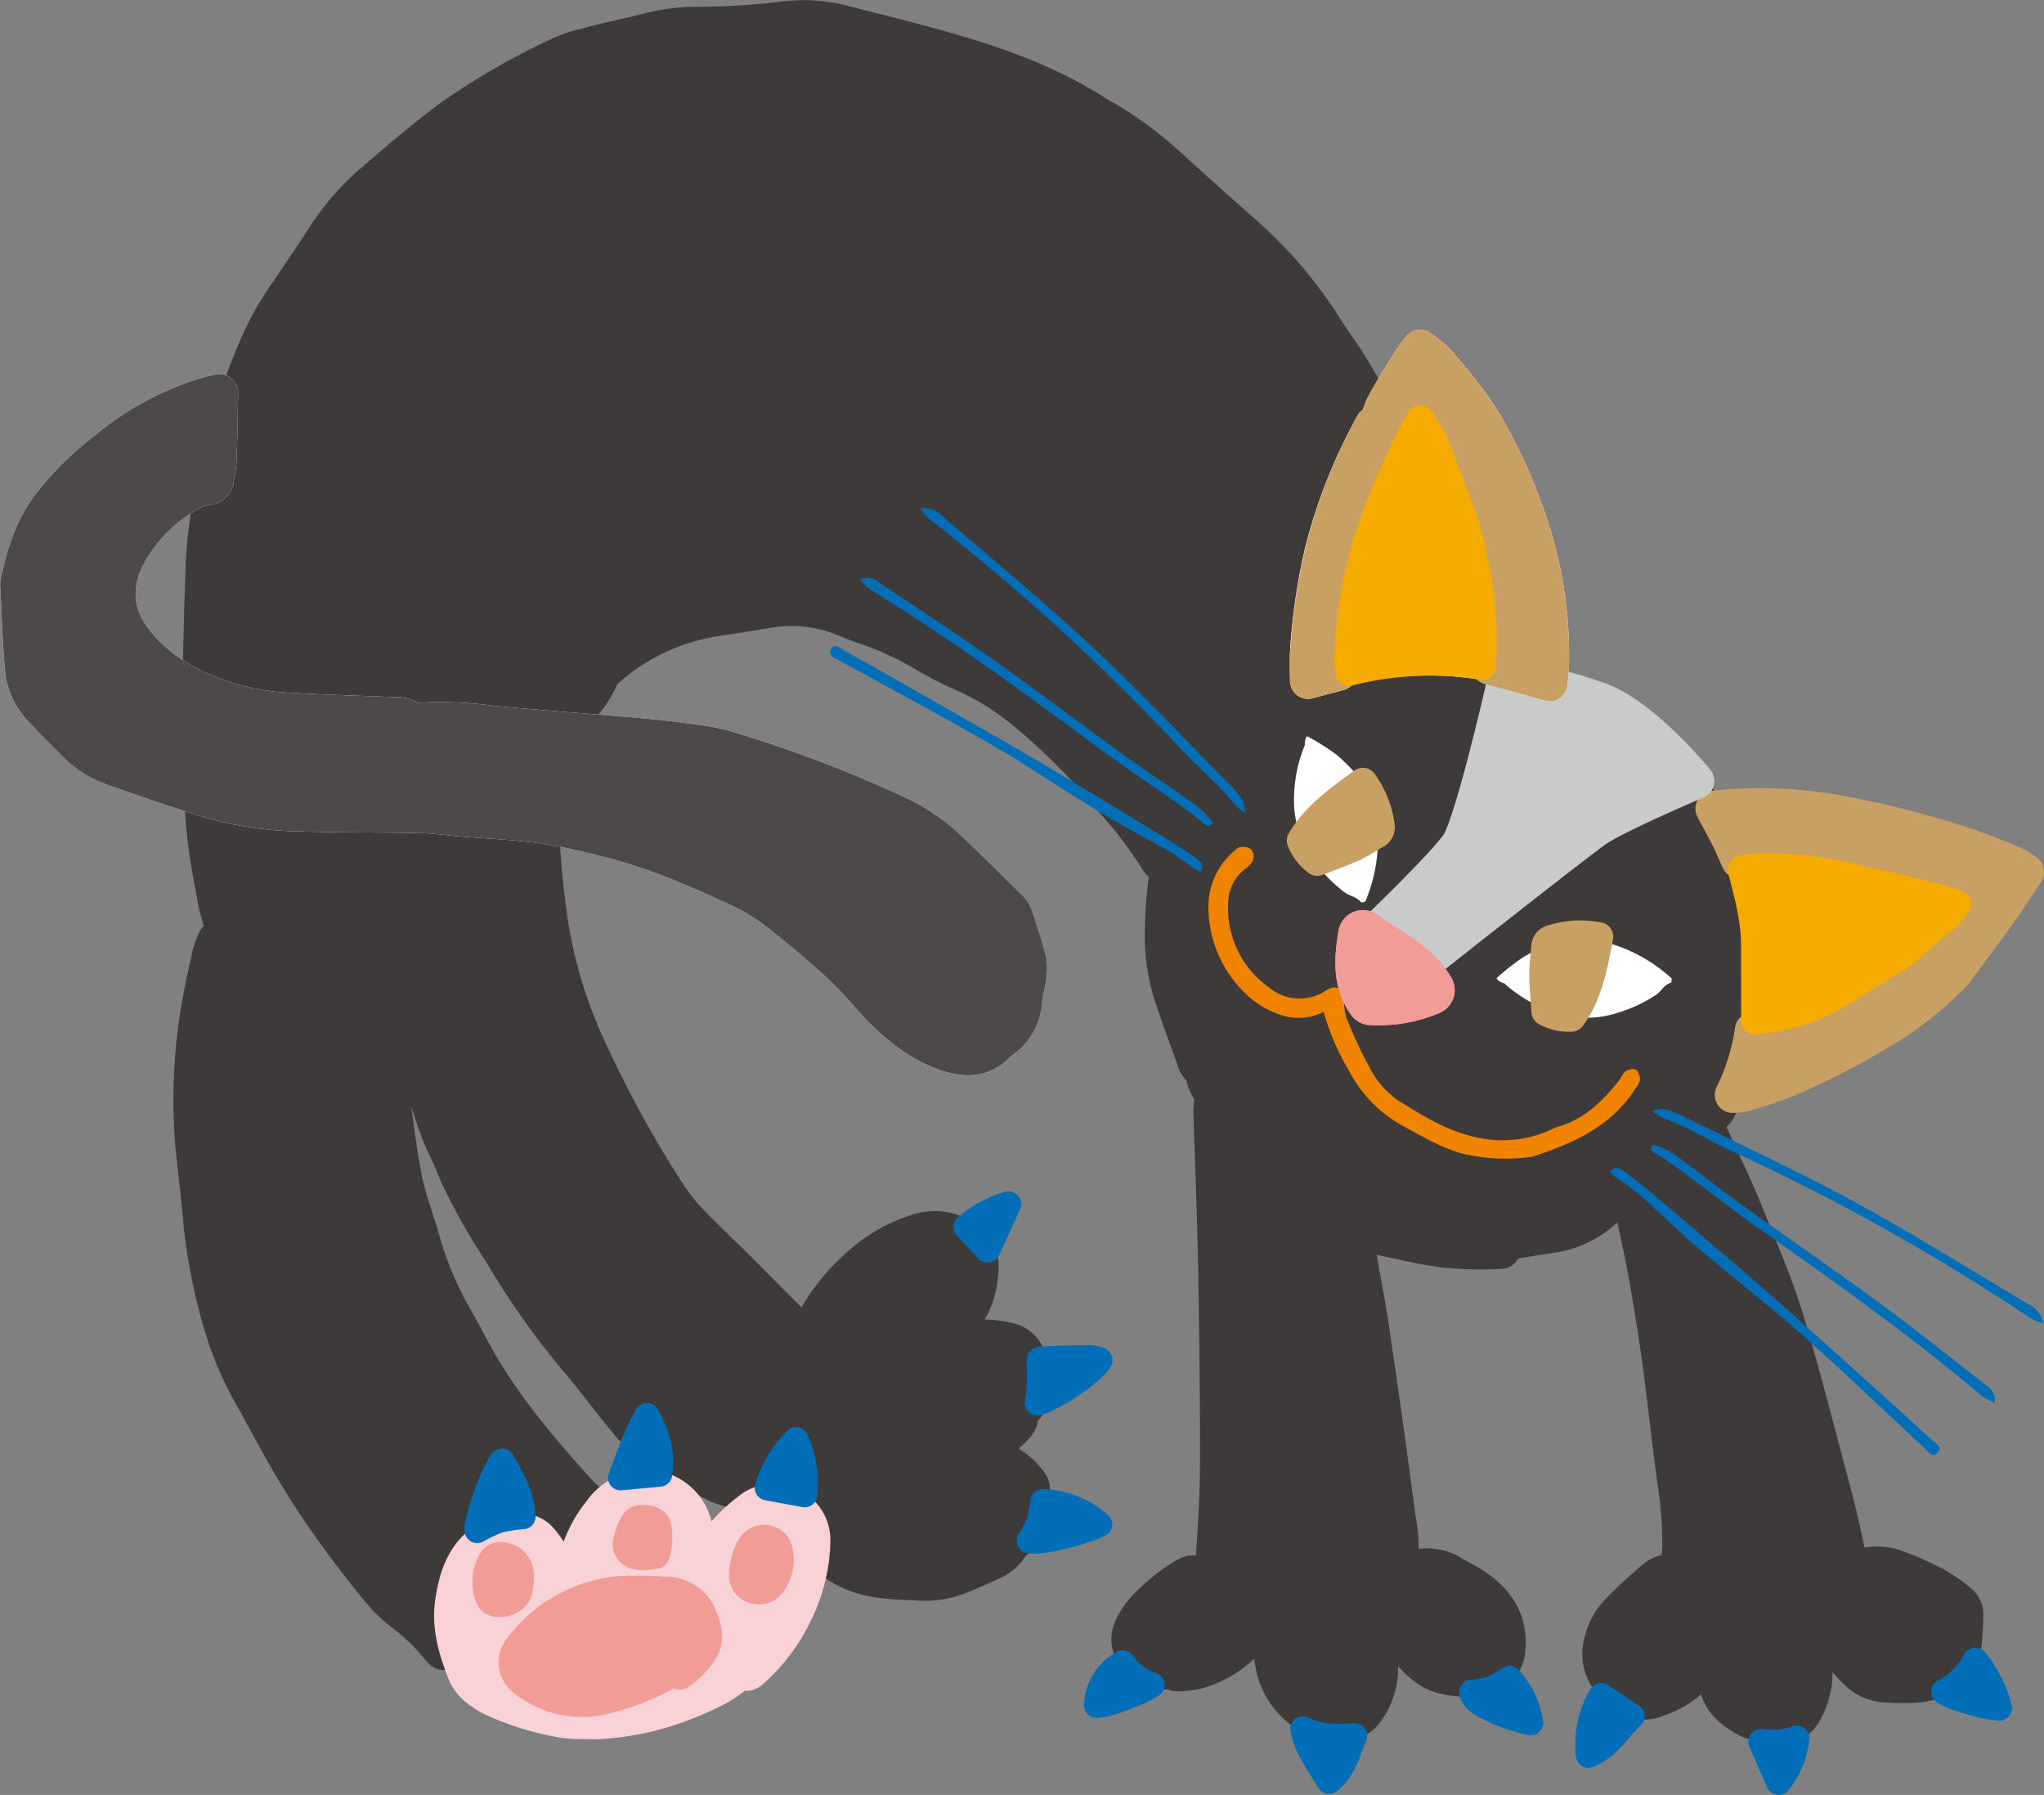
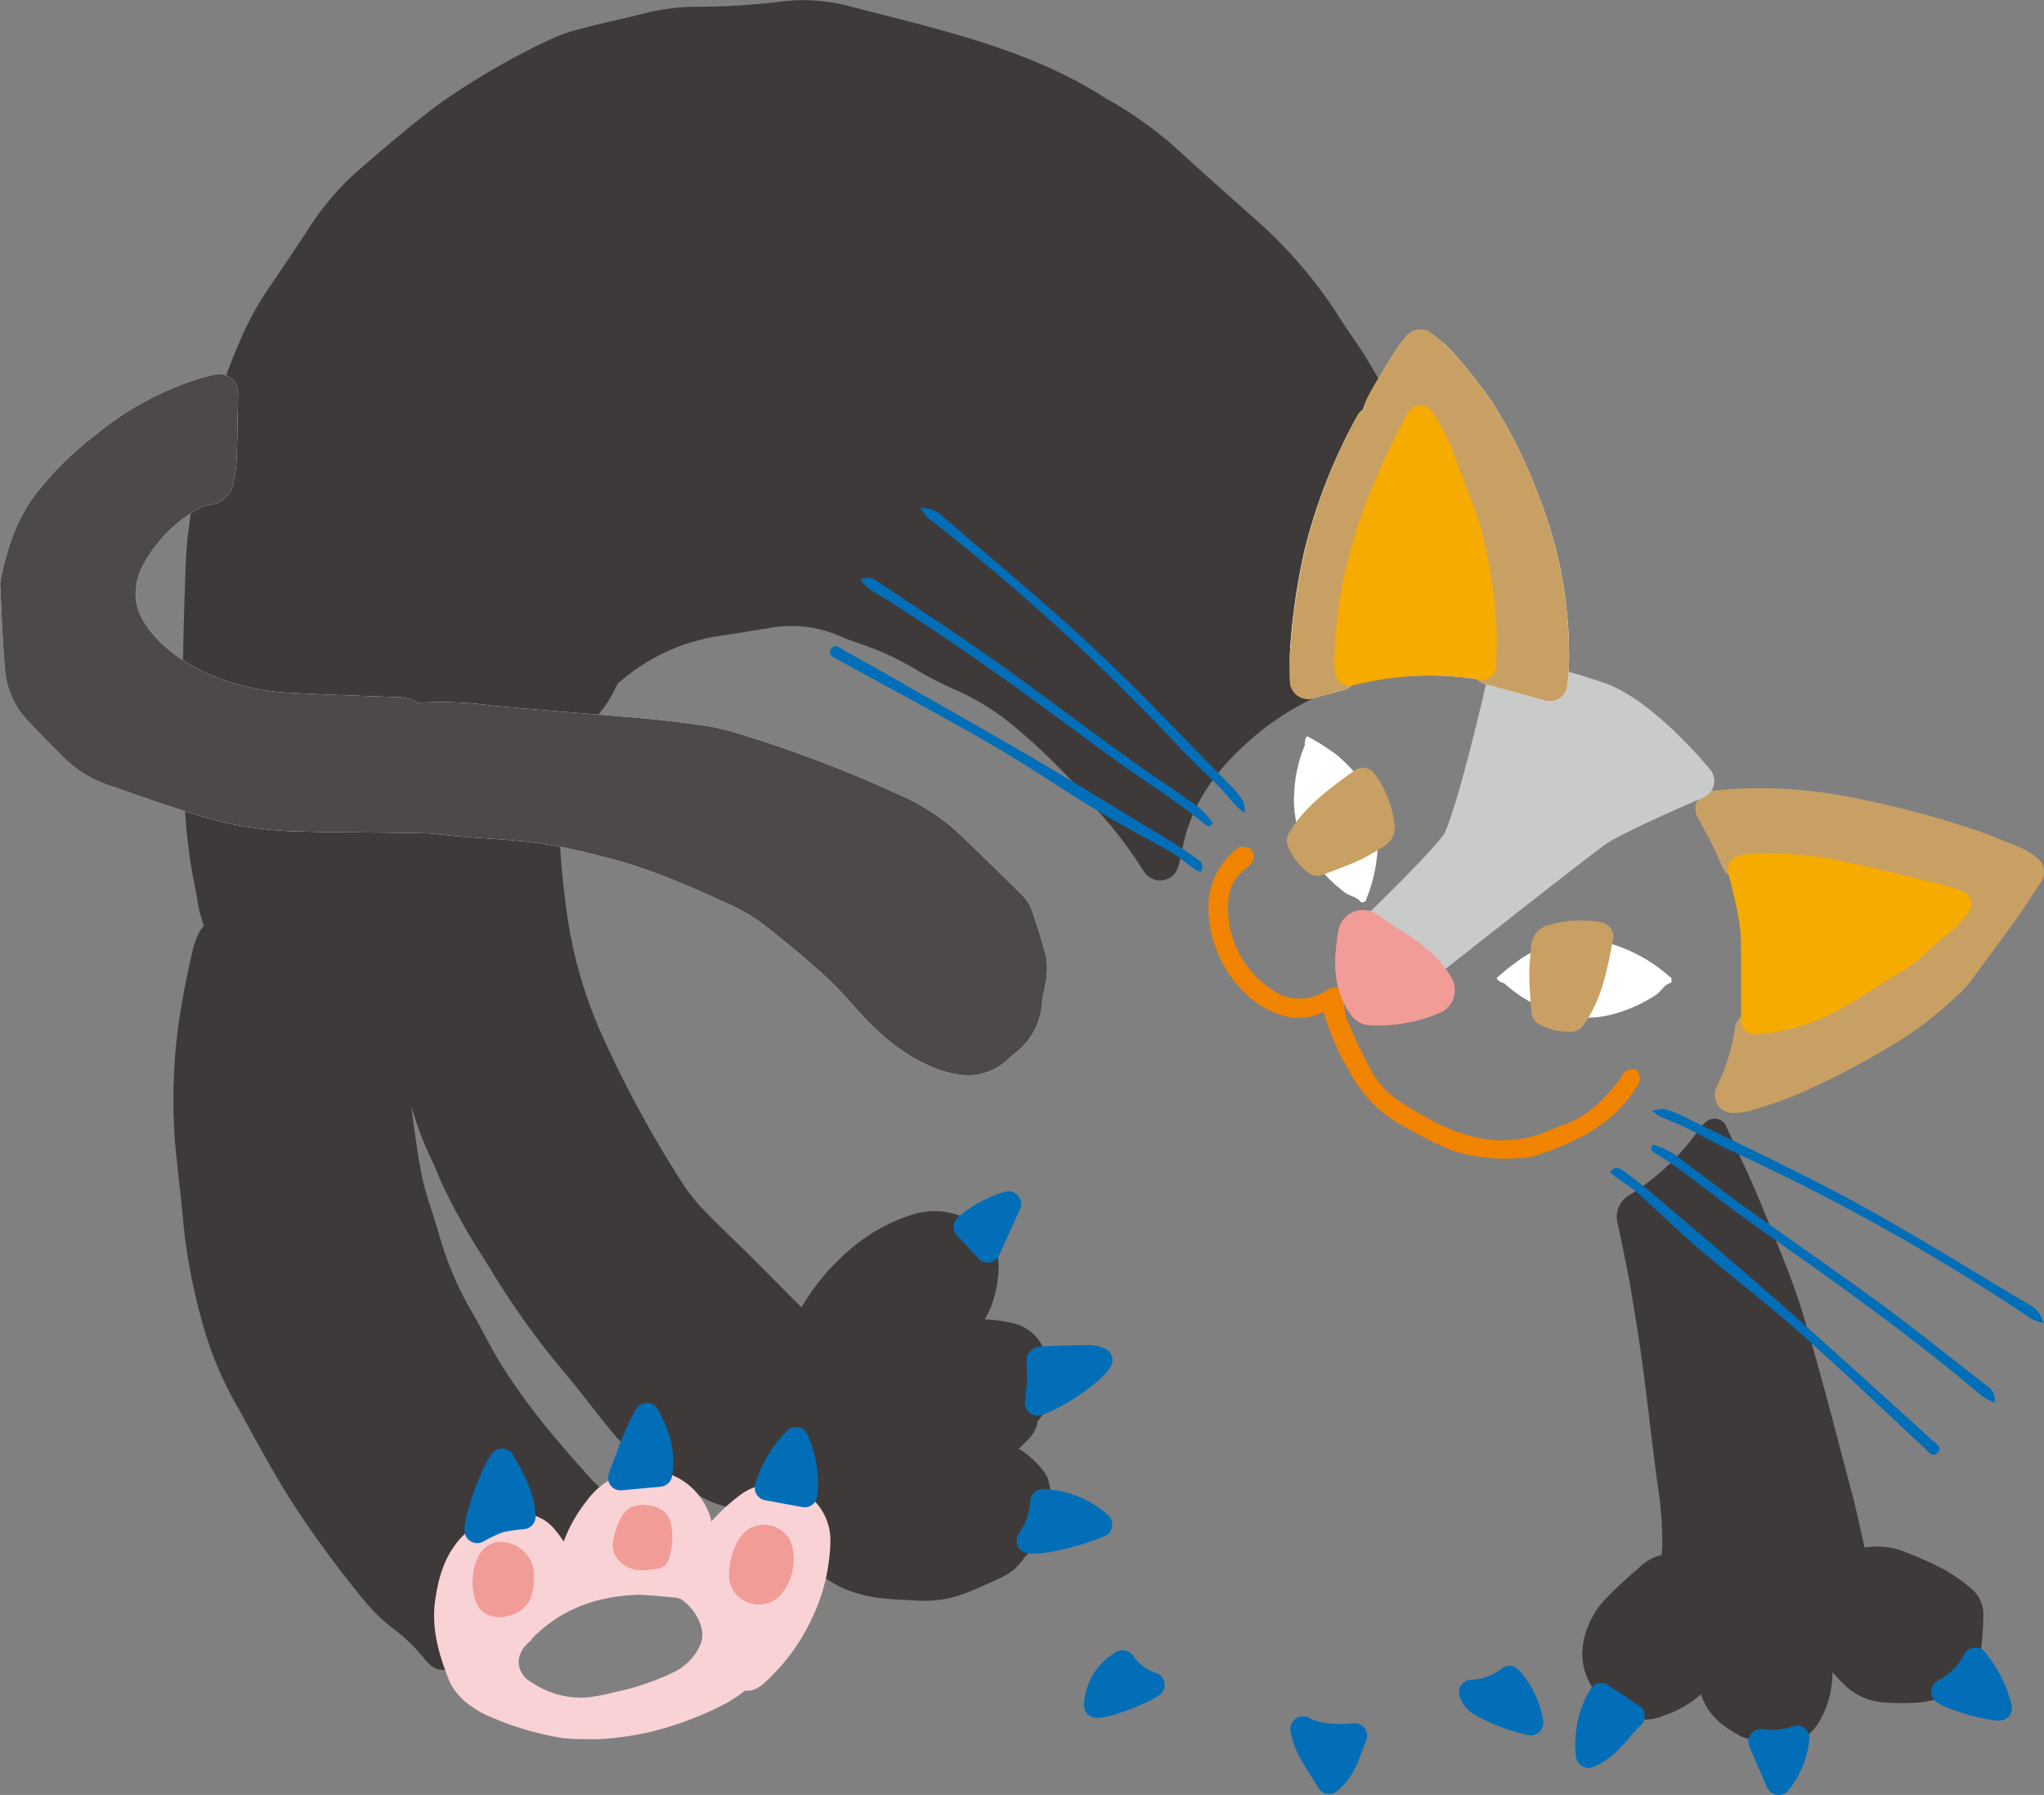
<svg xmlns="http://www.w3.org/2000/svg" width="294.67" height="258.71" viewBox="0 0 294.67 258.71">
  <rect x="0" y="0" width="294.67" height="258.71" fill="#808080" stroke="none" />
  <defs>
    <style>.cls-1{isolation:isolate;}.cls-2,.cls-3{fill:#3e3a39;stroke:#3e3a39;}.cls-10,.cls-12,.cls-13,.cls-15,.cls-16,.cls-18,.cls-19,.cls-2,.cls-3,.cls-5,.cls-6,.cls-7,.cls-8,.cls-9{stroke-linecap:round;stroke-linejoin:round;}.cls-18,.cls-19,.cls-2{stroke-width:5.45px;}.cls-10,.cls-12,.cls-15,.cls-16,.cls-19,.cls-2,.cls-3,.cls-4,.cls-7,.cls-8,.cls-9{mix-blend-mode:multiply;}.cls-3{stroke-width:3.65px;}.cls-4{fill:#f9d2d5;stroke:#f9d2d5;stroke-miterlimit:10;}.cls-12,.cls-4{stroke-width:4.15px;}.cls-12,.cls-5{fill:#c9a063;stroke:#c9a063;}.cls-15,.cls-5,.cls-6{stroke-width:5.18px;}.cls-6{fill:#f39800;stroke:#f39800;}.cls-7{fill:#f6ab00;stroke:#f6ab00;}.cls-7,.cls-9{stroke-width:4.09px;}.cls-14,.cls-8{fill:#036eb8;}.cls-8{stroke:#036eb8;stroke-width:3.63px;}.cls-10,.cls-16,.cls-17,.cls-9{fill:#f29c97;}.cls-10,.cls-16,.cls-9{stroke:#f29c97;}.cls-10{stroke-width:4.36px;}.cls-11,.cls-18{fill:#fff;}.cls-13{fill:#f08300;stroke:#f08300;stroke-width:1.55px;}.cls-15{fill:#c9caca;stroke:#c9caca;}.cls-16{stroke-width:7.13px;}.cls-18{stroke:#fff;}.cls-19{fill:#4c4948;stroke:#4c4948;}</style>
  </defs>
  <g class="cls-1">
    <g id="レイヤー_2" data-name="レイヤー 2">
      <g id="デザイン">
        <path class="cls-2" d="M91.06,205.53c.52-.85.84-1.48,1.26-2.05.72-1,1.55-1,2.05.13a20.74,20.74,0,0,1,1.75,4.75,4.13,4.13,0,0,0,2.35,2.94c1.63.93,3.32,1.77,5,2.59a17.16,17.16,0,0,0,2.13.71l2.57.91a5.8,5.8,0,0,0,.87-1c.49-.91.82-1.91,1.35-2.79a42.1,42.1,0,0,1,2.95-4.47c1.16-1.46,2.21-1.21,2.86.57a17.32,17.32,0,0,1,.94,8.35,1.52,1.52,0,0,0,.15,1.05c1.56,1.84,1.78,4,1.62,6.27a2.17,2.17,0,0,0,0,.38,1.8,1.8,0,0,1,.39.25c2.52,2.51,5.7,3.35,9.1,3.63,1.41.12,2.83.15,4.24.24a13.56,13.56,0,0,0,5.94-1.05q2.3-.94,4.53-2a5.1,5.1,0,0,0,2.33-2,12.71,12.71,0,0,1,1.87-1.87c1.85-1.94,1.63-4.3,1.29-6.67a1.74,1.74,0,0,0-.37-.76,10.19,10.19,0,0,0-5.54-3.7,4.92,4.92,0,0,0-1.25.08c-.89,0-1.78,0-2.66-.1-.45,0-.87-.35-.73-.85a1.12,1.12,0,0,1,.78-.63,7.8,7.8,0,0,1,2.26,0,3.36,3.36,0,0,0,2.66-.64,17.15,17.15,0,0,0,2.24-1.93c.61-.63,1.31-1.29.67-2.36,1.25-.37,1.47-1.32,1.66-2.24a9.35,9.35,0,0,0-.28-5.56,3.59,3.59,0,0,0-2.77-2.37,16.38,16.38,0,0,0-8.11.13,2.7,2.7,0,0,1-.4.14c-.42.07-.94.18-1-.37a1.12,1.12,0,0,1,.48-.89c3.41-2.31,4.84-5.66,5-9.63a4.61,4.61,0,0,0-2.74-4.44,7.64,7.64,0,0,0-6.15-.61,22.47,22.47,0,0,0-8.4,4.82,28.7,28.7,0,0,0-5.8,6.91c-.59,1-1.3,2-2,3-.08.12-.14.29-.25.33a1.72,1.72,0,0,1-.88.21c-.16,0-.37-.45-.34-.66a1.38,1.38,0,0,0-.49-1.36c-2.66-2.62-5.26-5.29-7.9-7.92-2.17-2.16-4.43-4.25-6.55-6.46a27.73,27.73,0,0,1-3.47-4.26,165.12,165.12,0,0,1-12.26-22.62A67.66,67.66,0,0,1,79,131.84c-.45-3.36-.81-6.75-1-10.13a33,33,0,0,1,3.66-16.11A25.55,25.55,0,0,1,85,100.2a19.83,19.83,0,0,0,1.56-2.79,3.73,3.73,0,0,1,.79-1A31,31,0,0,1,103.08,89c2.38-.34,4.75-.76,7.13-1.12A20.19,20.19,0,0,1,121.73,89,34.51,34.51,0,0,0,125,90.24a44.83,44.83,0,0,1,8.57,4A47.45,47.45,0,0,0,139,97a38,38,0,0,1,8.41,5.17A89.9,89.9,0,0,1,160.25,115a62.22,62.22,0,0,1,6.62,8.64c.07.12.15.23.37.54.18-.7.34-1.17.42-1.65,1.12-6.88,4.72-12.34,9.77-17a40.63,40.63,0,0,1,10.06-7c-.78-1.16-.32-2.42-.23-3.65A97.45,97.45,0,0,1,189.61,79a75.27,75.27,0,0,1,6.75-17.21c.37-.71.67-1.46,1.1-2.14a1.59,1.59,0,0,0,0-1.84c-1-1.7-2-3.43-3-5.1-1.32-2.07-2.77-4-4.07-6.13a63.6,63.6,0,0,0-11.72-13.37c-3.56-3.18-7.13-6.33-10.64-9.55a52.82,52.82,0,0,0-9.76-7l-.13-.07c-9.24-6-19.73-8.78-30.24-11.49-2-.51-3.94-1-5.89-1.5a22.87,22.87,0,0,0-9.12-.66,103.85,103.85,0,0,1-12.71.76,28.57,28.57,0,0,0-7.12,1C90.17,5.44,87.26,6,84.39,6.8a19.88,19.88,0,0,0-4,1.4,102.34,102.34,0,0,0-15.29,8.85c-4.16,3.08-8.09,6.49-12,9.86a38.6,38.6,0,0,0-6.82,8.29q-2.7,4.06-5.45,8.11a40.73,40.73,0,0,0-3.87,7.22,97.1,97.1,0,0,0-7.17,27c-.29,2.62-.35,5.27-.43,7.91-.14,4.06-.22,8.11-.31,12.17,0,1.18-.06,2.36,0,3.54.08,4.48.25,9,.25,13.45a76.45,76.45,0,0,0,1.61,13.33c.19,1.07.33,2.15.62,3.19.44,1.59,1,3.15,1.49,4.71.18.51.28.93-.27,1.19s-.8-.08-1-.48-.29-.54-.56-1a11.25,11.25,0,0,0-.69,1.74c-.52,2.34-1.06,4.68-1.46,7a77.82,77.82,0,0,0-1.07,20.44c.38,4,.91,8,1.24,12a81.68,81.68,0,0,0,2.51,12.9,48.84,48.84,0,0,0,5.06,12.1c2,3.67,4,7.38,6.18,11,1.72,2.87,3.61,5.64,5.57,8.36s4,5.35,6.14,7.95A20.13,20.13,0,0,0,58,232.31a28.61,28.61,0,0,1,5.31,5.06c.14.18.31.35.47.52s.09,0,.11,0c-.82-5.91-.72-11.62,3.69-16.43a5.35,5.35,0,0,1,.39-3.66c.86-2.25,1.76-4.47,2.68-6.7.29-.68.55-1.54,1.43-1.59s1.4.7,1.77,1.42c1.22,2.34,2.59,4.63,2.61,7.4,0,.27.2.72.41.79,2,.71,3,2.46,4.12,4.11.1.16.22.31.4.57a7.35,7.35,0,0,0,.4-.92,18,18,0,0,1,2.64-5c.67-1,.65-1.07-.23-1.88-.34-.32-.71-.62-1-1-5.93-6.56-11.61-13.3-15.7-21.21-.57-1.09-1.16-2.17-1.77-3.23a50.65,50.65,0,0,1-5-11.69c-.8-2.9-1.93-5.73-2.54-8.67-.79-3.87-1.26-7.82-1.78-11.74a26.33,26.33,0,0,1,.48-7.46c.19-1.26.42-2.51.59-3.77.05-.42,0-.93.5-1s.79.43.9.89c.33,1.42.56,2.86,1,4.26,1.39,5,2.54,10.06,4.87,14.75.59,1.18,1,2.45,1.58,3.63,1,2.1,2.12,4.2,3.3,6.24,1.27,2.2,2.72,4.31,4,6.5a115.77,115.77,0,0,0,10.61,14.49c1.28,1.57,2.5,3.19,3.78,4.77C88.94,203,90,204.21,91.06,205.53Z" />
-         <path class="cls-2" d="M207.48,179.89c-2.93-.45-5.82-1.14-8.72-1.77-.71-.15-1.5-.26-1.72-1.21,0-.16-.65-.39-.78-.29-.54.4-.95.13-1.43-.08-1.08-.46-2.21-.83-3.27-1.34a17.66,17.66,0,0,1-3.42-1.94c-5.34-4.41-10.14-9.32-13.3-15.61-.46-.91-1.16-1.73-1.11-2.86a.75.75,0,0,0-.32-.59,2.65,2.65,0,0,1-1.11-1.74q-1.56-4.17-3-8.37a28.46,28.46,0,0,1-1.55-9.16,68.75,68.75,0,0,1,1-11.1,27.72,27.72,0,0,1,7-14.74,45.27,45.27,0,0,1,9-7.54,19.06,19.06,0,0,1,6.06-2.65c2.75-.65,5.52-1.24,8.3-1.75a42.55,42.55,0,0,1,11.27-.41,56.07,56.07,0,0,1,11.16,2.47c.89.26,1.82.48,2.09,1.31a6.1,6.1,0,0,1,1.86.15c3.37,1.46,6.73,3,10.06,4.5a12.53,12.53,0,0,1,5,4.12c3.52,4.94,7.16,9.77,9.1,15.68a36.65,36.65,0,0,1,2.06,8.6c.27,3.38.28,6.79.23,10.18a31.87,31.87,0,0,1-4.2,15.67c-.28.47-.39,1.08-1.17,1.06-.14,0-.49.55-.42.7.31.64,0,1.08-.35,1.55a35.17,35.17,0,0,1-10.54,10.11c-.06,0-.17,0-.32-.05-.07-.54-.14-1.09-.23-1.65s-.1-.92-.68-.89-.44.49-.53.86a3.39,3.39,0,0,1-.52,1.25,14.39,14.39,0,0,1-9.67,5.57c-2.31.33-4.61.74-7,1.13l.1,1.1A51.51,51.51,0,0,1,207.48,179.89Zm-8.91-34.08a5.65,5.65,0,0,0,1,1.15.85.85,0,0,0,.76.17c1.41-.91,3.15-.88,4.58-1.7.25-.14.53-.21.78-.34,1.35-.71,1.52-1.54.44-2.67a10.62,10.62,0,0,0-2.17-1.78c-1.33-.79-2.74-1.45-4.12-2.16l-.39-.16c-1.53-.51-2.26,0-2.37,1.56a7.85,7.85,0,0,0,0,.84A10,10,0,0,0,198.57,145.81Z" />
-         <path class="cls-3" d="M173.75,226.83c-1.4-1.3-2.52-.84-3.6-.15a27.72,27.72,0,0,0-5.77,4.75,12.81,12.81,0,0,0-1.41,1.94c-1.73,2.84-1,5.29,1.76,7.35a4.05,4.05,0,0,0,3.43.93c.44-.1,1,.34,1.47.31a13.11,13.11,0,0,0,3.61-.5,16.33,16.33,0,0,0,7.66-5.11,1.2,1.2,0,0,1,1-.46c.3.1.54.6.64,1a6.6,6.6,0,0,1,.08,1.41,11.57,11.57,0,0,0,5.78,9.66,8.62,8.62,0,0,0,6,1.08,4.68,4.68,0,0,0,3.24-2.09,10.94,10.94,0,0,0,2.08-6.21c0-1.08-.13-2.17-.13-3.25,0-.33.18-.9.36-.93a1.45,1.45,0,0,1,1.11.3,19.69,19.69,0,0,1,1.39,1.6c1.63,1.8,3.36,3.47,5.88,3.93a13.1,13.1,0,0,0,5.47.08,5.07,5.07,0,0,0,4.29-4.92c.34-4.08-1.58-7.06-4.76-9.32-1.22-.87-2.62-1.49-3.9-2.29a7.85,7.85,0,0,0-5.07-.83c-.27,0-.51.34-.78.5s-.53.25-.95.45a5.44,5.44,0,0,1-.13-1.39c.46-2.18,0-4.33-.31-6.45q-1.77-13.47-3.77-26.9c-.55-3.77-1.32-7.52-1.95-11.28a2.36,2.36,0,0,0-1.64-2.06c-1.16-.4-2.26-1-3.41-1.37a13.34,13.34,0,0,1-4.72-2.78c-2.1-2-4.21-3.93-6.27-5.93a35.94,35.94,0,0,1-5.51-7.51,5.22,5.22,0,0,0-1-1.32c0,.37-.06.74-.05,1.12.22,7,.5,14.05.65,21.07.17,7.46.23,14.91.29,22.37,0,3.73.05,7.46-.06,11.18-.1,3.48-.36,7-.58,10.45A10.47,10.47,0,0,1,173.75,226.83Z" />
        <path class="cls-3" d="M267,223.31c-.6-2.61-1.12-5.15-1.79-7.65-2.31-8.65-4.48-17.35-7.09-25.91-1.64-5.34-3.91-10.5-6-15.69-1.5-3.66-3.24-7.22-4.94-11a3.82,3.82,0,0,0-.53.46,36.16,36.16,0,0,1-10.66,10.21A1.82,1.82,0,0,0,235,176c.71,3.36,1.44,6.72,2,10.11s1.16,7,1.62,10.48c.76,5.7,1.37,11.42,2.15,17.12a56.17,56.17,0,0,1,.69,9.16c0,.93-.16,1.85-.25,2.86a5.3,5.3,0,0,0-3.82,1.71,57.69,57.69,0,0,0-4.65,4.33,10.3,10.3,0,0,0-2.69,5.36c-.51,3,.81,5.33,2.89,7.28a5.79,5.79,0,0,0,6.44,1.09,13.51,13.51,0,0,0,5.35-3.33,3,3,0,0,1,.63-.56.83.83,0,0,1,1.27.43,1,1,0,0,1,.07.28c.34,3.2,2.49,4.94,5.09,6.3A8.24,8.24,0,0,0,253,249c.25.09.49.2.73.31a6.9,6.9,0,0,0,1.24.57,5.56,5.56,0,0,0,5.74-2.68,12.14,12.14,0,0,0,1.61-6.92,9.36,9.36,0,0,1,0-2,1.23,1.23,0,0,1,.58-.83c.2-.1.63.1.86.29a8.59,8.59,0,0,1,.7.87c.92,1,1.8,2.07,2.8,3a7,7,0,0,0,4.45,1.94,30.17,30.17,0,0,0,4.94,0,10.81,10.81,0,0,0,3.83-1.13,8.21,8.21,0,0,0,2.34-2.39,4.91,4.91,0,0,0,.93-2.19,50.2,50.2,0,0,0,.36-5.06,3.08,3.08,0,0,0-1.18-2.49,23.15,23.15,0,0,0-3.58-2.49,48.92,48.92,0,0,0-5.28-2.37,8.83,8.83,0,0,0-6.18-.26,4.13,4.13,0,0,1-2.25-.69,1,1,0,0,1,.16-.84C266,223.43,266.43,223.44,267,223.31Z" />
        <path class="cls-4" d="M81.25,248.43a40.66,40.66,0,0,1-10-3,8.84,8.84,0,0,1-2-1.13,6.93,6.93,0,0,1-2.55-2.79c-1.36-3.44-2.45-6.88-1.89-10.71.62-4.24,2-7.81,6.08-9.92a6.56,6.56,0,0,1,4.37-.65A4.13,4.13,0,0,1,78,221.36a12.68,12.68,0,0,1,2.55,4c.19.54.16,1.36,1,1.33s.84-.8.94-1.37a19,19,0,0,1,3.72-7.7A8.53,8.53,0,0,1,94.13,214a7.56,7.56,0,0,1,6.59,6.82c0,.84-.15,1.69-.14,2.53a1,1,0,0,0,.49.73c.15.08.51-.11.71-.26s.25-.4.38-.59A24.62,24.62,0,0,1,108,217.1a6.07,6.07,0,0,1,9.64,4.85,24.82,24.82,0,0,1-2.5,10.51,26.89,26.89,0,0,1-6.58,8.78c-.24.22-.73.46-.94.36-.69-.35-1,.13-1.49.44a18.87,18.87,0,0,1-2.46,1.65,45.91,45.91,0,0,1-10.4,3.92,40.59,40.59,0,0,1-7.26,1C84.45,248.59,82.84,248.64,81.25,248.43Zm-6.67-13a5.91,5.91,0,0,0-1.89,4,5.48,5.48,0,0,0,2.92,4.85,14.68,14.68,0,0,0,9.4,2.43,33.05,33.05,0,0,0,4.15-.81,38.74,38.74,0,0,0,9.17-3.16,10,10,0,0,0,4.43-4.63c1.07-2.25.5-4.54-.76-6.59a10.29,10.29,0,0,0-2.06-2.31,4.17,4.17,0,0,0-2-.95c-2.19-.27-4.41-.39-5.67-.49C84.68,228,79.09,230.49,74.58,235.39Zm33-13.42a8.25,8.25,0,0,0-1.47,5.73,3.19,3.19,0,0,0,2.92,2.64,3.53,3.53,0,0,0,3.57-2,8.67,8.67,0,0,0,.59-5.1c-.29-1.6-1.49-2.45-3.35-2.42A2.59,2.59,0,0,0,107.6,222Zm-38.1,8.6a2.15,2.15,0,0,0,2.12,1.55,5.17,5.17,0,0,0,2.95-.75,2.62,2.62,0,0,0,1-1.28,7.78,7.78,0,0,0,.17-4.17,3.69,3.69,0,0,0-4.14-2.6,2.39,2.39,0,0,0-1.82,1.62c-.37,1.09-.55,2.25-.77,3.18A24.23,24.23,0,0,0,69.5,230.57Zm20.92-11.66a12.12,12.12,0,0,0-1.21,3,2.85,2.85,0,0,0,2.14,3.47,14.82,14.82,0,0,0,2.73.54,1.1,1.1,0,0,0,.81-.43,4,4,0,0,0,.75-1.49,15.69,15.69,0,0,0,.38-3.34c0-1.91-1.32-2.89-3.45-2.83A2.24,2.24,0,0,0,90.42,218.91Z" />
        <path class="cls-5" d="M292.08,125.69a9.55,9.55,0,0,0-1.51-1c-2.4-1-4.79-2-7.25-2.81a137.21,137.21,0,0,0-16.25-4.28,64.85,64.85,0,0,0-17.3-1.28c-.83.06-1.66.14-2.76.24.73,1.37,1.38,2.54,2,3.74s1.1,2.4,1.72,3.74a8.28,8.28,0,0,0,1.28.08c8.66-.55,17,1.48,25.2,3.72,1.82.5,3.61,1.06,5.41,1.62,1,.29,1.13.93.38,1.65-1.22,1.17-2.5,2.28-3.76,3.42a21.8,21.8,0,0,0-1.87,1.71,16.41,16.41,0,0,1-4.07,3.26c-1.9,1.14-3.72,2.41-5.64,3.51-3.26,1.87-6.48,3.87-10.3,4.48-1.53.24-3,.66-4.67,1a30.78,30.78,0,0,1-2.89,9.33,9.09,9.09,0,0,0,1.8-.2c2.19-.72,4.41-1.36,6.52-2.28a109.77,109.77,0,0,0,15.22-8.09,52.66,52.66,0,0,0,7.77-6.35,7.57,7.57,0,0,0,.77-.83l6.2-8.43c.66-.92,1.29-1.86,1.93-2.8S291.28,126.89,292.08,125.69Z" />
        <path class="cls-6" d="M204.74,50.09c-.53.71-1,1.27-1.42,1.9-1.31,2.13-2.66,4.24-3.82,6.45-.49.93-.58,2.07-1.54,2.73a76.17,76.17,0,0,0-7.27,18.51,88.42,88.42,0,0,0-2.06,13.83c0,.42-.13.84-.13,1.27,0,1.06,0,2.13.06,3.36l4.51-1.21c0-.38.09-.66.09-.93a62.7,62.7,0,0,1,4.28-22.37c.47-1.29.95-2.57,1.53-3.81,1.5-3.19,3.06-6.36,4.6-9.55a.47.47,0,0,1,.07-.12c.37-.39.35-1.18,1.08-1.18s1,.73,1.34,1.29a31,31,0,0,1,3.29,7.48,11.44,11.44,0,0,0,.64,1.72c3.1,6.65,4.34,13.73,4.82,21,.12,1.83-.05,3.68-.08,5.61l8.67,2.41c0-.48.14-1,.16-1.46a59.87,59.87,0,0,0-4.07-24.37,67.9,67.9,0,0,0-6.57-13.29,76.85,76.85,0,0,0-5.53-7A20.25,20.25,0,0,0,204.74,50.09Z" />
        <path class="cls-7" d="M253.05,147.05a28.41,28.41,0,0,0,8.79-2.16c4.09-1.85,7.66-4.6,11.57-6.78a18.58,18.58,0,0,0,2.84-2.3c1-.85,1.94-1.78,3-2.59a13.6,13.6,0,0,0,2.88-2.89c-1.15-.37-2.14-.76-3.17-1-5.32-1.25-10.61-2.59-16-3.65a47.68,47.68,0,0,0-11.14-.49,6,6,0,0,0-.69.15c.89,3.53,1.88,7,1.9,10.65S253.05,143.22,253.05,147.05Z" />
        <path class="cls-8" d="M75.39,218.6c-.12-3.09-1.62-5.51-3-8-1.25,1.41-3.73,8.31-3.6,10a22.4,22.4,0,0,1,3.15-1.48A21.78,21.78,0,0,1,75.39,218.6Z" />
        <path class="cls-8" d="M149.81,196c0,1.09.1,2.12.06,3.15s-.19,2-.3,3.06c2.38-.6,8.05-4.42,9-6.17a5.12,5.12,0,0,0-1.28-.35c-2.4,0-4.79.11-7.18.18C150,195.91,149.86,196,149.81,196Z" />
        <path class="cls-8" d="M158.54,219.74a12.81,12.81,0,0,0-8.19-3.29,21.13,21.13,0,0,1-.59,3.05,17.19,17.19,0,0,1-1.38,2.57C149.7,222.42,155.23,221.2,158.54,219.74Z" />
        <path class="cls-8" d="M89.47,213l5.63-.53c.52-2.93-.3-5.63-1.84-8.44C91.54,207,90.65,210,89.47,213Z" />
        <path class="cls-8" d="M191.61,256.76c2.28-1.89,2.66-4.27,3.68-6.57-2.7.21-5.12.17-7.46-1C188.33,252.13,190.17,254.24,191.61,256.76Z" />
        <path class="cls-8" d="M230.83,244.39A13.85,13.85,0,0,0,229,253c2.92-1.16,4.28-3.78,6.29-5.65Z" />
        <path class="cls-8" d="M217.62,241.92a9.39,9.39,0,0,1-5.47,2,3,3,0,0,0,1.52,1.74,24.92,24.92,0,0,0,7,2.65A12.44,12.44,0,0,0,217.62,241.92Z" />
        <path class="cls-8" d="M110.62,214.44l5.38,1a15.06,15.06,0,0,0-1.25-7.93A16.44,16.44,0,0,0,110.62,214.44Z" />
        <path class="cls-8" d="M288.24,246.18a17.65,17.65,0,0,0-3.47-6.9,10.55,10.55,0,0,1-4.54,4.55C281.07,244.59,286.41,246.18,288.24,246.18Z" />
        <path class="cls-8" d="M158.09,245.79c1.23.09,6.16-1.69,8-2.94a8.09,8.09,0,0,1-4.23-3.18A7.34,7.34,0,0,0,158.09,245.79Z" />
        <path class="cls-8" d="M142.4,180.16l3-6.64a16.3,16.3,0,0,0-6.12,3.31C140.33,178,141.34,179,142.4,180.16Z" />
        <path class="cls-8" d="M256.42,256.9a12.32,12.32,0,0,0,2.62-6.37,10.56,10.56,0,0,1-5.18.49C254.7,253,255.52,254.85,256.42,256.9Z" />
-         <path class="cls-9" d="M98,241.52a11.27,11.27,0,0,0,3.47-3.58c.93-1.48.59-3.1,0-4.64a5.69,5.69,0,0,0-5.52-4,61.26,61.26,0,0,0-6.35-.11A20.52,20.52,0,0,0,75,237c-2,2.38-1,4.71,1.15,6A13.58,13.58,0,0,0,87.31,245a35.45,35.45,0,0,0,8.78-3.4A1.62,1.62,0,0,1,98,241.52Z" />
        <path class="cls-10" d="M107.29,226.89a1.91,1.91,0,0,0,1.24,2,2.12,2.12,0,0,0,2.43-.49,5.74,5.74,0,0,0,1-5.4,2.08,2.08,0,0,0-3.51-.15A8.12,8.12,0,0,0,107.29,226.89Z" />
        <path class="cls-10" d="M74.76,227.53a2.57,2.57,0,0,0-1.66-2.9c-1-.41-1.79-.22-2.24.77a6.41,6.41,0,0,0-.22,4.68c.21.68.9.94,1.75.79C74.16,230.56,74.79,229.73,74.76,227.53Z" />
        <path class="cls-9" d="M94.48,224.09a7.83,7.83,0,0,0,.29-3.85,1.28,1.28,0,0,0-1.22-1.17c-.81-.14-1.71-.31-2.16.53a9.2,9.2,0,0,0-1,2.89c-.16,1,.94,1.83,2.24,1.8C93.23,224.27,93.82,224.16,94.48,224.09Z" />
        <path class="cls-11" d="M216.82,141.7c-.15.07-1.27-.54-1-.78a34.14,34.14,0,0,1,3.84-3,25.61,25.61,0,0,1,5-2.28,9.74,9.74,0,0,1,6.11-.12c.78.24,1.54.54,2.31.78a22.72,22.72,0,0,1,7.61,4.46c.11.09.28.2.29.32s0,.55-.1.57c-1,.28-1.36,1.21-2.11,1.72a21,21,0,0,1-5.82,2.69,14.5,14.5,0,0,1-9.87-.51A19.87,19.87,0,0,1,216.82,141.7Z" />
        <path class="cls-11" d="M188.14,107.34c-.12-.12.08-1.38.4-1.18a34,34,0,0,1,4.11,2.6,26.29,26.29,0,0,1,3.83,4,9.68,9.68,0,0,1,2.16,5.72c0,.81,0,1.62,0,2.43a22.54,22.54,0,0,1-1.66,8.66c0,.14-.09.33-.2.38s-.52.18-.57.1c-.58-.8-1.59-.87-2.33-1.41a20.92,20.92,0,0,1-4.48-4.58,14.57,14.57,0,0,1-2.83-9.48A19.93,19.93,0,0,1,188.14,107.34Z" />
        <path class="cls-12" d="M230.5,135a13.51,13.51,0,0,0-6.67.35,1.16,1.16,0,0,0-1,1.08c-.1,1.3-.3,2.61-.29,3.91,0,1.83.2,3.65.31,5.45a6.77,6.77,0,0,0,3.67.84C229,143.24,229.69,139.2,230.5,135Z" />
        <path class="cls-12" d="M196.48,112.74a13.41,13.41,0,0,1,2.49,6.19,1.17,1.17,0,0,1-.57,1.32c-1.14.64-2.24,1.38-3.42,1.91-1.67.75-3.4,1.36-5.08,2a6.8,6.8,0,0,1-2.31-3C189.69,117.59,193.05,115.23,196.48,112.74Z" />
        <path class="cls-13" d="M191.35,144.8c-.44.18-.75.28-1,.42a7.33,7.33,0,0,1-6.16.07,11.72,11.72,0,0,1-3.92-2.48,16.5,16.5,0,0,1-5.28-12.38,9.77,9.77,0,0,1,3.64-7.36c.1-.1.23-.24.34-.23.31,0,.73,0,.87.17a.93.93,0,0,1,0,.87,4.52,4.52,0,0,1-.94.85,7,7,0,0,0-2.6,5.17,14.77,14.77,0,0,0,6.35,13.17,7.6,7.6,0,0,0,8.89.37c1-.61,1.35-.41,1.46.82a8.78,8.78,0,0,0,.36,2.64,63.86,63.86,0,0,0,3.32,7.17,13.7,13.7,0,0,0,4.48,5.2c1.92,1.19,3.85,2.41,5.87,3.4,5.58,2.74,11.3,3.48,17.14.74a5.88,5.88,0,0,1,.79-.31c3.85-1.14,6.58-3.75,9-6.82.29-.37.47-.83.78-1.18.14-.16.47-.17.71-.25.07.25.25.53.2.75a3.65,3.65,0,0,1-.5.84c-3.36,5.28-8.66,7.64-14.3,9.48a1.86,1.86,0,0,1-.41.08,25.72,25.72,0,0,1-9.41-.48c-3.09-.84-5.77-2.5-8.57-4a18.29,18.29,0,0,1-7.27-7.5A33.9,33.9,0,0,1,191.35,144.8Z" />
        <path class="cls-14" d="M173.07,125.68c.64-1.08,0-1.56-.55-1.92q-2.36-1.67-4.82-3.16c-6.06-3.68-12.11-7.39-18.22-11s-12.42-7.14-18.63-10.69q-4.48-2.57-9-5.07c-.62-.34-1.44-1.17-2-.37-.67,1,.48,1.36,1.16,1.73,7.23,4,14.54,7.86,21.7,12,5.24,3,10.24,6.47,15.43,9.6,3.47,2.1,7.1,4,10.62,6,1.23.72,2.32,1.67,3.49,2.5A6.24,6.24,0,0,0,173.07,125.68Z" />
        <path class="cls-14" d="M132.68,73.25a9.51,9.51,0,0,0,1.13,1.43,310.72,310.72,0,0,1,36.68,33.54c1.66,1.74,3.46,3.35,5.15,5.06,1,1,1.81,2.06,2.73,3.07a8.32,8.32,0,0,0,1.12.8c-.12-.83-.05-1.32-.26-1.64a12.76,12.76,0,0,0-1.64-2.1c-6.58-6.66-13-13.5-19.82-19.89-7-6.57-14.47-12.71-21.75-19A4.05,4.05,0,0,0,132.68,73.25Z" />
        <path class="cls-14" d="M124,83.53A9.8,9.8,0,0,0,125.48,85c11.47,7,22.28,14.94,33.06,22.93,3.7,2.74,7.56,5.27,11.32,7.93,1.29.91,2.54,1.88,3.75,2.89.47.39.78.52,1.22-.13a11.41,11.41,0,0,0-3.5-3.31c-3-2.11-6-4.12-9-6.26-6.52-4.72-12.93-9.59-19.5-14.24-5.28-3.73-10.71-7.24-16.09-10.84A2.46,2.46,0,0,0,124,83.53Z" />
        <path class="cls-14" d="M232.12,168.89c.82-.94,1.49-.44,2-.08,1.55,1.14,3.06,2.34,4.52,3.58,5.4,4.59,10.82,9.17,16.16,13.84s10.68,9.53,16,14.32q3.84,3.45,7.64,6.94c.52.48,1.57,1,1,1.77-.74,1-1.44,0-2-.55-6.06-5.61-12-11.33-18.21-16.82-4.52-4-9.36-7.69-14-11.63-3.09-2.63-6-5.5-9-8.19-1.07-.95-2.32-1.69-3.47-2.53A6.79,6.79,0,0,1,232.12,168.89Z" />
        <path class="cls-14" d="M294.59,190.72a8.8,8.8,0,0,1-1.71-.62,310.54,310.54,0,0,0-43.37-24.25c-2.18-1-4.27-2.24-6.43-3.3-1.23-.6-2.52-1.07-3.78-1.62a9,9,0,0,1-1.11-.82,5.43,5.43,0,0,1,1.64-.27,13.27,13.27,0,0,1,2.52.9c8.39,4.15,16.9,8.08,25.11,12.55,8.45,4.61,16.62,9.74,24.91,14.65A4,4,0,0,1,294.59,190.72Z" />
        <path class="cls-14" d="M287.56,202.18a10.49,10.49,0,0,1-1.81-.94c-10.24-8.69-21.18-16.44-32.16-24.16-3.77-2.64-7.39-5.51-11.09-8.25-1.27-.94-2.59-1.82-3.93-2.65-.52-.32-.74-.57-.26-1.19a11.12,11.12,0,0,1,4.24,2.27c2.95,2.16,5.81,4.42,8.77,6.55,6.54,4.69,13.17,9.26,19.65,14,5.21,3.83,10.25,7.88,15.36,11.85A2.47,2.47,0,0,1,287.56,202.18Z" />
        <path class="cls-15" d="M206.41,137.92s20.67-16.31,23.58-18.35,14.56-7,14.56-7-7.57-9.32-14-11.65a86.35,86.35,0,0,0-13.39-3.49s-4.8,21.29-6.91,24.33-11.44,12-11.44,12Z" />
        <path class="cls-11" d="M186,93.68l0-.34a90.64,90.64,0,0,1,2.11-14.23A78.25,78.25,0,0,1,195.66,60a2.28,2.28,0,0,1,.76-.87,3.83,3.83,0,0,0,.27-.64,10.11,10.11,0,0,1,.51-1.22c1-1.89,2.11-3.69,3.19-5.43l.72-1.17a17.4,17.4,0,0,1,1.1-1.51l.47-.6a2.57,2.57,0,0,1,1.77-1,2.66,2.66,0,0,1,2,.6c.28.23.57.45.84.66a13.36,13.36,0,0,1,2.12,1.91l.68.8a73.3,73.3,0,0,1,5,6.41,70.92,70.92,0,0,1,6.82,13.79,62.42,62.42,0,0,1,4.24,25.42c0,.4-.06.8-.11,1.2l-.05.43a2.63,2.63,0,0,1-2.62,2.3,2.82,2.82,0,0,1-.71-.09L214,98.53a2.41,2.41,0,0,1-1.06-.64,45.84,45.84,0,0,0-18,.8h0a2.57,2.57,0,0,1-1.2.74l-4.51,1.21A2.59,2.59,0,0,1,186,98.19l0-1c0-.84,0-1.63,0-2.41A6.82,6.82,0,0,1,186,93.68Z" />
        <path class="cls-5" d="M204.74,50.09c-.53.71-1,1.27-1.42,1.9-1.31,2.13-2.66,4.24-3.82,6.45-.49.93-.58,2.07-1.54,2.73a76.17,76.17,0,0,0-7.27,18.51,88.42,88.42,0,0,0-2.06,13.83c0,.42-.13.84-.13,1.27,0,1.06,0,2.13.06,3.36l4.51-1.21c0-.38.09-.66.09-.93a62.7,62.7,0,0,1,4.28-22.37c.47-1.29.95-2.57,1.53-3.81,1.5-3.19,3.06-6.36,4.6-9.55a.47.47,0,0,1,.07-.12c.37-.39.35-1.18,1.08-1.18s1,.73,1.34,1.29a31,31,0,0,1,3.29,7.48,11.44,11.44,0,0,0,.64,1.72c3.1,6.65,4.34,13.73,4.82,21,.12,1.83-.05,3.68-.08,5.61l8.67,2.41c0-.48.14-1,.16-1.46a59.87,59.87,0,0,0-4.07-24.37,67.9,67.9,0,0,0-6.57-13.29,76.85,76.85,0,0,0-5.53-7A20.25,20.25,0,0,0,204.74,50.09Z" />
        <path class="cls-7" d="M213.66,95.92c0-2.13.17-4.07,0-6A64.19,64.19,0,0,0,211,75c-.33-1-.73-2-1.12-3-.71-1.9-1.46-3.78-2.13-5.69a24.65,24.65,0,0,0-3-5.82c-.63,1.15-1.21,2.11-1.68,3.12-1.12,2.39-2.26,4.77-3.26,7.21a67.42,67.42,0,0,0-5,18.49c-.2,1.92-.3,3.85-.41,5.78,0,.5.08,1,.13,1.71A47.66,47.66,0,0,1,213.66,95.92Z" />
        <path class="cls-16" d="M196.48,134.74c-.6,3.67-.76,6.7,1.18,9.45a19,19,0,0,0,8.49-1.48C203.89,138.88,200,137.37,196.48,134.74Z" />
        <path class="cls-17" d="M196.48,134.74c-.6,3.67-.76,6.7,1.18,9.45a19,19,0,0,0,8.49-1.48C203.89,138.88,200,137.37,196.48,134.74Z" />
        <path class="cls-16" d="M196.48,134.74c-.6,3.67-.76,6.7,1.18,9.45a19,19,0,0,0,8.49-1.48C203.89,138.88,200,137.37,196.48,134.74Z" />
        <path class="cls-18" d="M31.6,56.64c-.83.2-1.38.32-1.92.48a41.51,41.51,0,0,0-14.3,7.77A44.49,44.49,0,0,0,7.21,73c-2.47,3.3-3.58,7.09-4.44,11a2.16,2.16,0,0,0,0,.57c.22,4.08.31,8.17.71,12.23a9.47,9.47,0,0,0,2.69,5.41c1.56,1.67,3.17,3.28,4.78,4.9a14.27,14.27,0,0,0,5.51,3.46c4.71,1.62,9.4,3.31,14.18,4.73a49.44,49.44,0,0,0,12.52,1.81c5.79.18,11.59.12,17.39.25,2,0,4.07.33,6.11.5,3.88.31,7.78.46,11.64,1A85.07,85.07,0,0,1,87,120.69c6.93,1.63,13.42,4.46,19.83,7.44a28,28,0,0,1,5.32,3.29c2.93,2.27,5.76,4.66,8.52,7.14a61.39,61.39,0,0,1,4.73,4.94c3,3.37,6.29,6.35,10.59,8a10.12,10.12,0,0,0,2.47.65,5.49,5.49,0,0,0,5-1.49,14.62,14.62,0,0,1,1.18-1,7.2,7.2,0,0,0,2.88-5.34c.05-1.08.41-2.15.55-3.23a7.28,7.28,0,0,0,.09-2.54c-.56-2.2-1.26-4.37-2-6.52a3.43,3.43,0,0,0-.91-1.27c-3.12-3.06-6.22-6.15-9.41-9.13a28.4,28.4,0,0,0-7.6-4.72A181,181,0,0,0,104.53,108a28.67,28.67,0,0,0-4.32-.84c-2.26-.32-4.52-.61-6.79-.82-4.3-.4-8.61-.72-12.92-1.08-3.26-.27-6.53-.52-9.79-.84a52.47,52.47,0,0,0-10.1-.42,2.31,2.31,0,0,1-1.85-.42,3.54,3.54,0,0,0-1.91-.37c-4.93-.22-9.87-.33-14.8-.62a35.42,35.42,0,0,1-14.8-3.77A24.36,24.36,0,0,1,20.71,94c-2.19-2.35-3.92-5-3.88-8.47a11.89,11.89,0,0,1,1.75-6,22.66,22.66,0,0,1,9.24-8.86A7.4,7.4,0,0,1,30,70.05,1.12,1.12,0,0,0,31,68.94c.11-.89.36-1.78.38-2.67C31.51,63.14,31.54,60,31.6,56.64Z" />
        <path class="cls-19" d="M31.6,56.64c-.83.2-1.38.32-1.92.48a41.51,41.51,0,0,0-14.3,7.77A44.49,44.49,0,0,0,7.21,73c-2.47,3.3-3.58,7.09-4.44,11a2.16,2.16,0,0,0,0,.57c.22,4.08.31,8.17.71,12.23a9.47,9.47,0,0,0,2.69,5.41c1.56,1.67,3.17,3.28,4.78,4.9a14.27,14.27,0,0,0,5.51,3.46c4.71,1.62,9.4,3.31,14.18,4.73a49.44,49.44,0,0,0,12.52,1.81c5.79.18,11.59.12,17.39.25,2,0,4.07.33,6.11.5,3.88.31,7.78.46,11.64,1A85.07,85.07,0,0,1,87,120.69c6.93,1.63,13.42,4.46,19.83,7.44a28,28,0,0,1,5.32,3.29c2.93,2.27,5.76,4.66,8.52,7.14a61.39,61.39,0,0,1,4.73,4.94c3,3.37,6.29,6.35,10.59,8a10.12,10.12,0,0,0,2.47.65,5.49,5.49,0,0,0,5-1.49,14.62,14.62,0,0,1,1.18-1,7.2,7.2,0,0,0,2.88-5.34c.05-1.08.41-2.15.55-3.23a7.28,7.28,0,0,0,.09-2.54c-.56-2.2-1.26-4.37-2-6.52a3.43,3.43,0,0,0-.91-1.27c-3.12-3.06-6.22-6.15-9.41-9.13a28.4,28.4,0,0,0-7.6-4.72A181,181,0,0,0,104.53,108a28.67,28.67,0,0,0-4.32-.84c-2.26-.32-4.52-.61-6.79-.82-4.3-.4-8.61-.72-12.92-1.08-3.26-.27-6.53-.52-9.79-.84a52.47,52.47,0,0,0-10.1-.42,2.31,2.31,0,0,1-1.85-.42,3.54,3.54,0,0,0-1.91-.37c-4.93-.22-9.87-.33-14.8-.62a35.42,35.42,0,0,1-14.8-3.77A24.36,24.36,0,0,1,20.71,94c-2.19-2.35-3.92-5-3.88-8.47a11.89,11.89,0,0,1,1.75-6,22.66,22.66,0,0,1,9.24-8.86A7.4,7.4,0,0,1,30,70.05,1.12,1.12,0,0,0,31,68.94c.11-.89.36-1.78.38-2.67C31.51,63.14,31.54,60,31.6,56.64Z" />
      </g>
    </g>
  </g>
</svg>